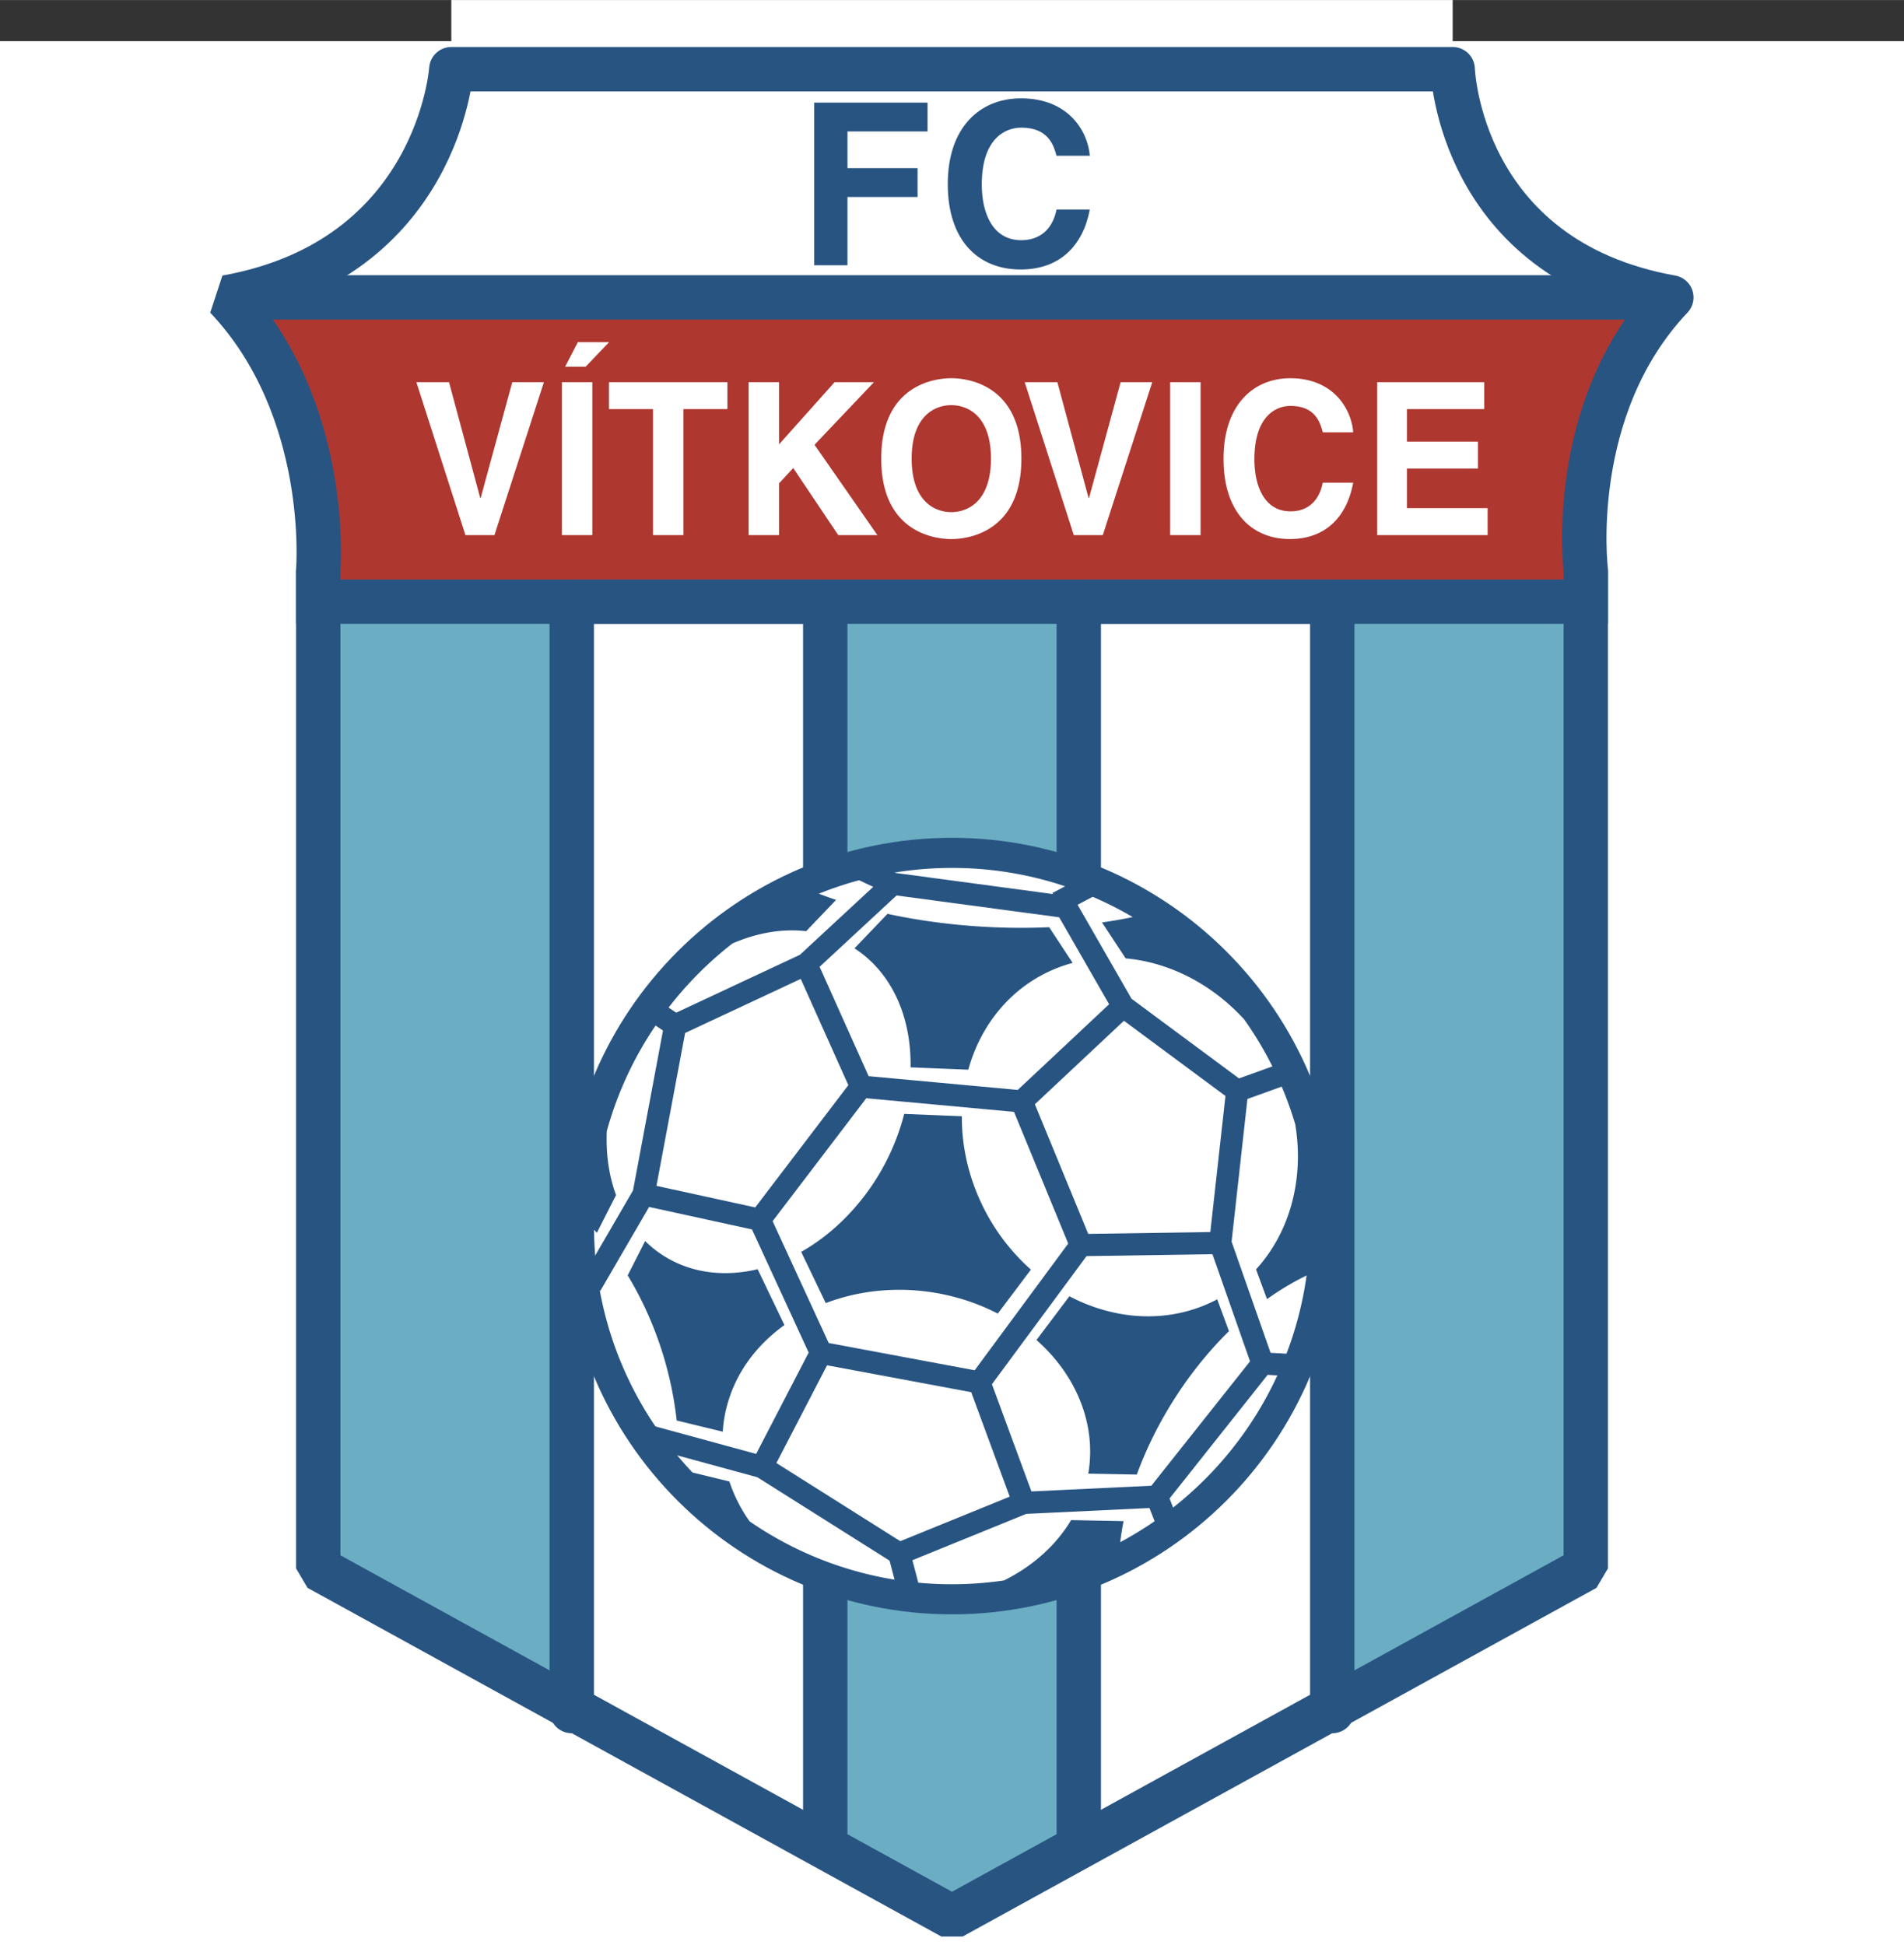
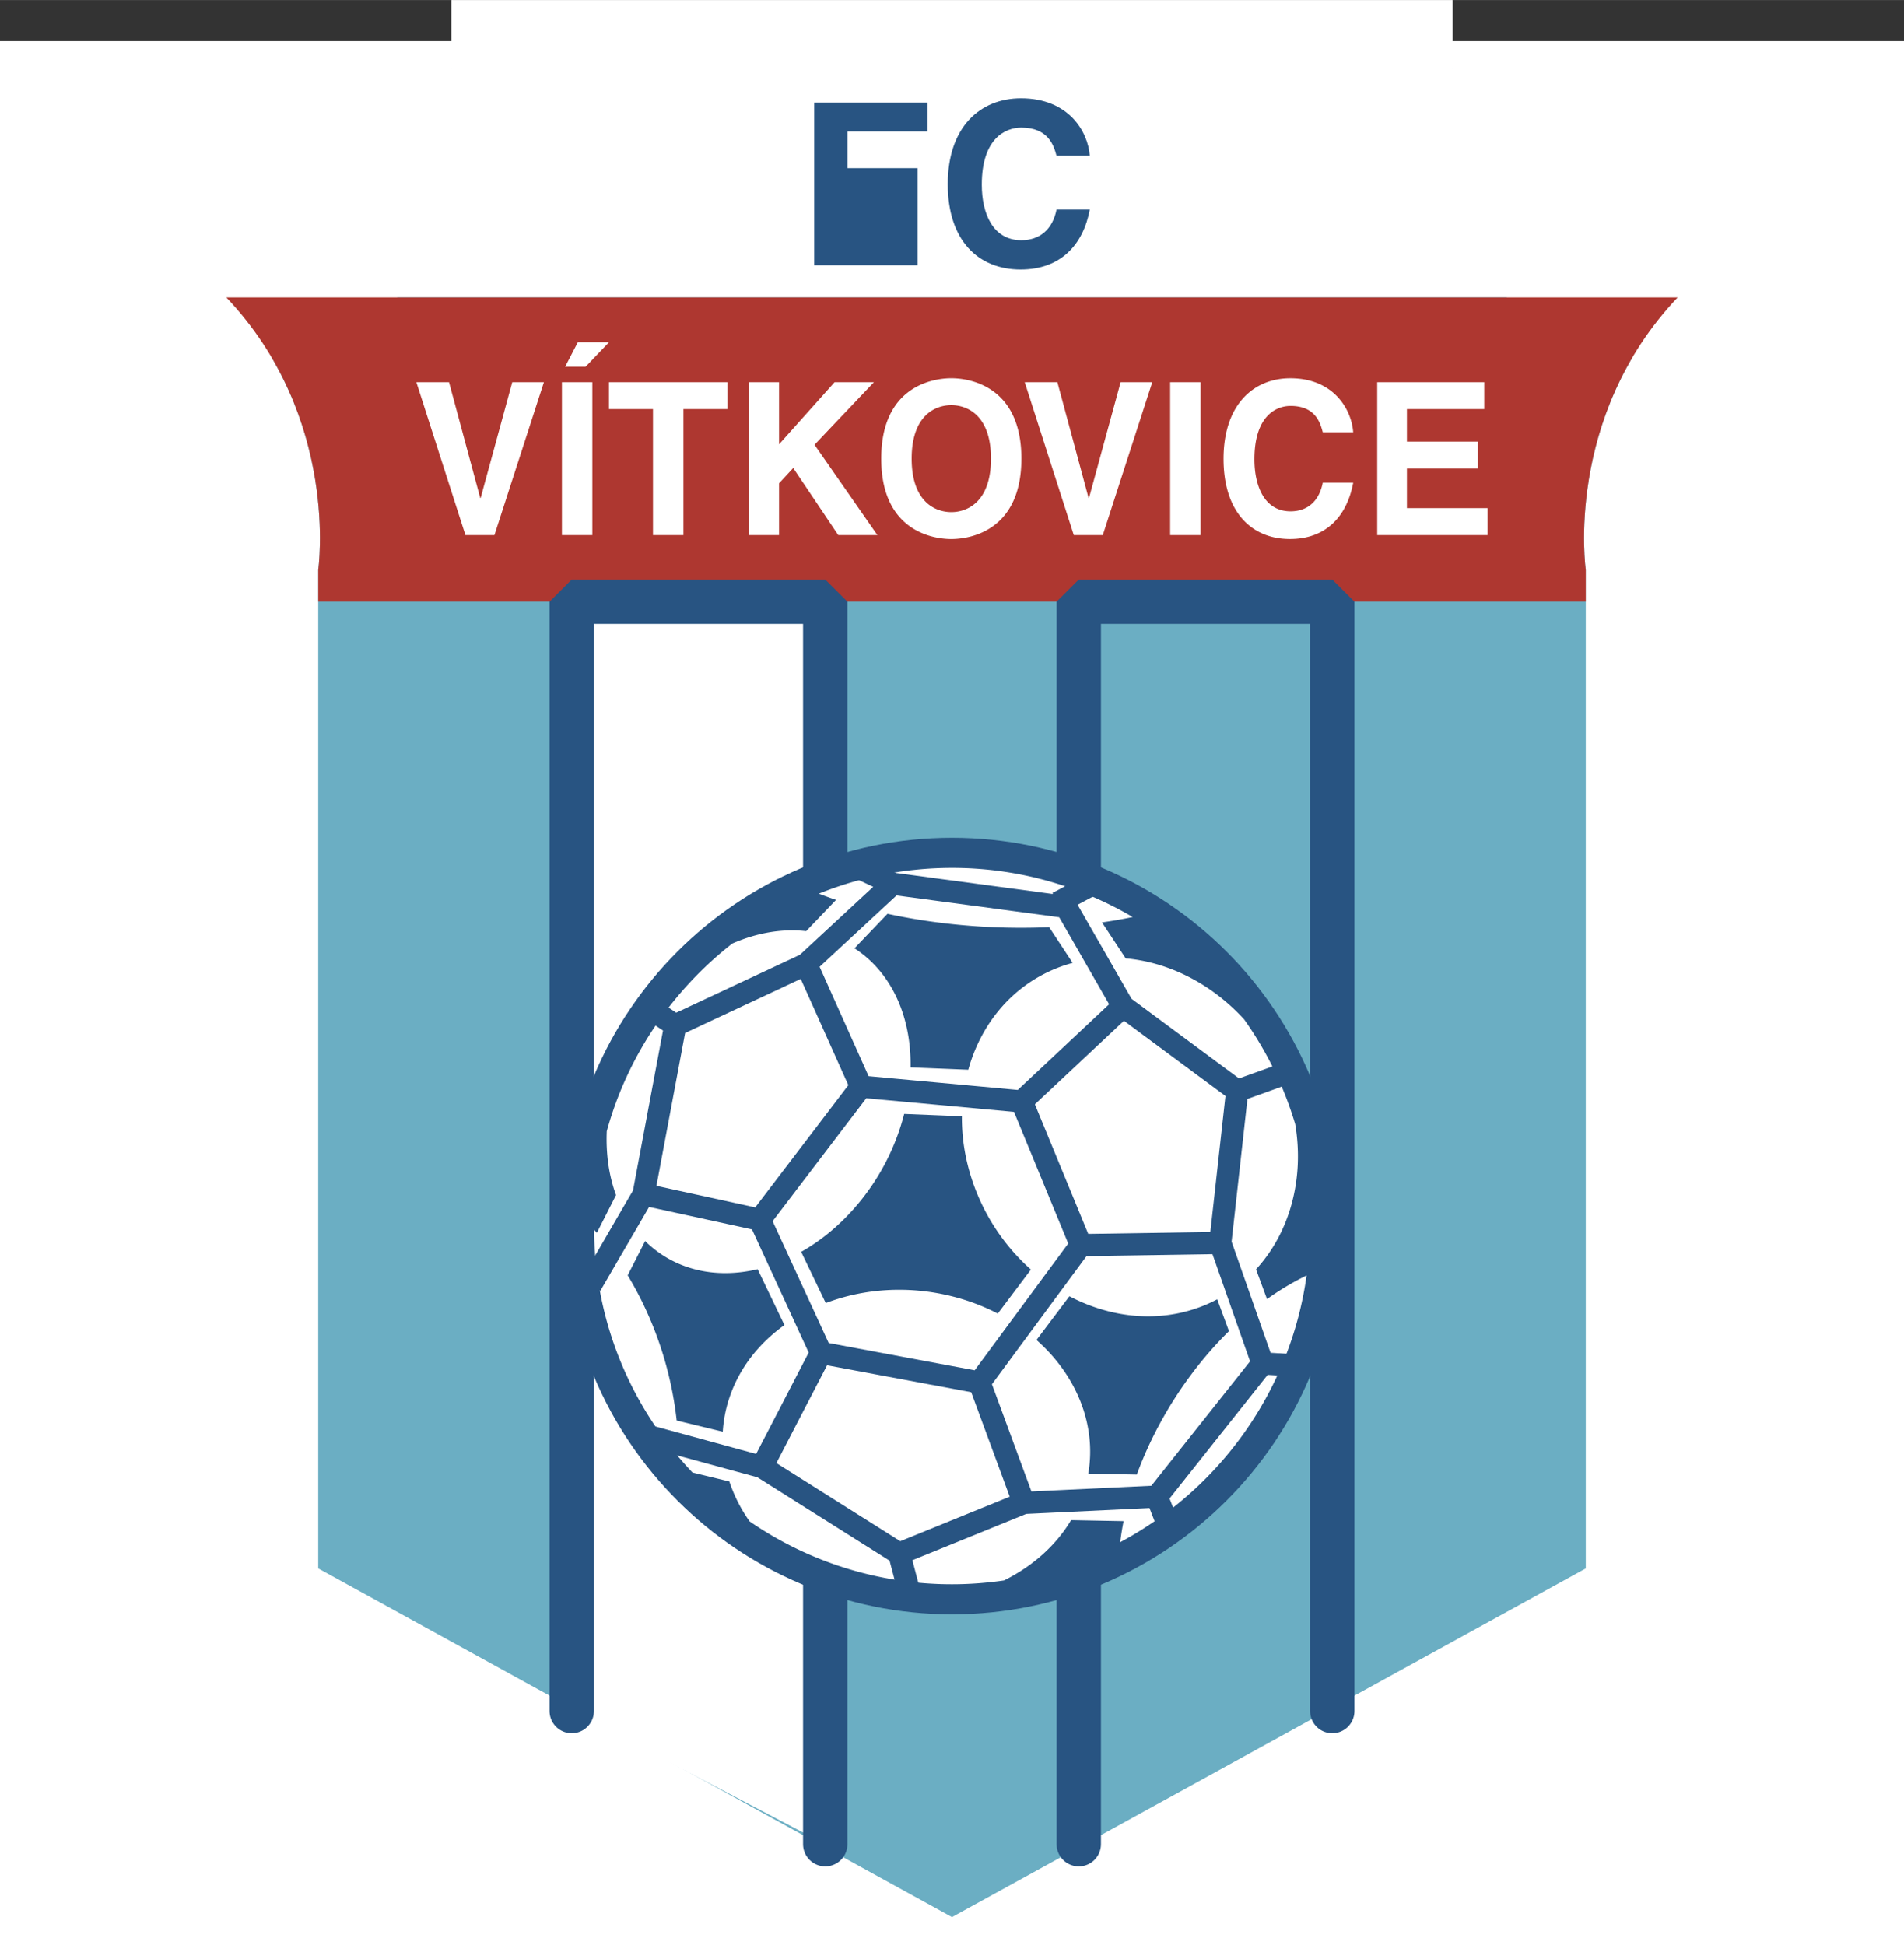
<svg xmlns="http://www.w3.org/2000/svg" width="2447" height="2500" viewBox="0 0 192.756 196.922">
  <rect x="0" y="0" width="192.756" height="196.922" fill="#333333" stroke="none" />
  <path fill-rule="evenodd" clip-rule="evenodd" fill="#fff" d="M0 4.165h192.756v192.757H0V4.165z" />
  <path d="M169.842 30.105C148.348 26.254 147.066 7 147.066 7H45.69s-1.283 19.254-22.777 23.105c11.549 12.194 9.303 27.598 9.303 27.598v101.084l64.161 35.299 64.162-35.299V57.703s-2.246-15.404 9.303-27.598z" fill-rule="evenodd" clip-rule="evenodd" fill="#6baec3" />
  <path d="M169.842 30.105C148.348 26.254 147.066 7 147.066 7H45.69s-1.283 19.254-22.777 23.105h146.929z" fill-rule="evenodd" clip-rule="evenodd" fill="#fff" />
  <path d="M169.842 30.105C148.348 26.254 147.066 7 147.066 7m0 0H45.69m0 0s-1.283 19.254-22.777 23.105" fill="none" stroke="#fff" stroke-width="14" stroke-miterlimit="2.613" />
  <path d="M160.539 60.912v-3.209s-2.246-15.403 9.303-27.598H22.914c11.549 12.194 9.303 27.598 9.303 27.598v3.209h128.322z" fill-rule="evenodd" clip-rule="evenodd" fill="#ae3730" />
-   <path fill-rule="evenodd" clip-rule="evenodd" fill="#fff" d="M109.211 186.705V60.912h25.664v112.317l-25.664 13.476z" />
  <path fill="none" stroke="#285482" stroke-width="4.493" stroke-linecap="round" stroke-linejoin="bevel" stroke-miterlimit="2.613" d="M109.211 186.705V60.912h25.664v112.317" />
  <path fill-rule="evenodd" clip-rule="evenodd" fill="#fff" d="M57.881 173.229V60.912h25.665v125.793l-25.665-13.476z" />
  <path fill="none" stroke="#285482" stroke-width="4.493" stroke-linecap="round" stroke-linejoin="bevel" stroke-miterlimit="2.613" d="M57.881 173.229V60.912h25.665v125.793" />
  <path d="M96.377 162.316c21.083 0 38.177-17.098 38.177-38.188S117.46 85.941 96.377 85.941s-38.176 17.097-38.176 38.187 17.093 38.188 38.176 38.188z" fill-rule="evenodd" clip-rule="evenodd" fill="#285482" stroke="#285482" stroke-width="2.246" stroke-miterlimit="2.613" />
  <path d="M132.275 129.131a27.73 27.73 0 0 0-4.006 2.393l-1.113-3.012c3.414-3.717 4.904-9.148 3.967-14.707a36.127 36.127 0 0 0-5.17-10.605c-3.258-3.57-7.582-5.783-11.994-6.174l-2.395-3.639a47.461 47.461 0 0 0 3.107-.543 36.005 36.005 0 0 0-18.294-4.976c-4.763 0-9.31.933-13.479 2.61.563.217 1.144.427 1.745.628l-3.032 3.167c-2.409-.276-4.978.161-7.468 1.248-6.08 4.74-10.614 11.369-12.714 19-.095 2.285.208 4.49.937 6.469l-1.94 3.82c-.095-.109-.193-.207-.289-.314.094 9.514 3.871 18.158 9.97 24.582l3.731.906a15.352 15.352 0 0 0 2.049 4.039 36.029 36.029 0 0 0 20.491 6.369c1.791 0 3.548-.135 5.269-.387 2.854-1.422 5.236-3.504 6.787-6.107l5.314.102a27.7 27.7 0 0 0-.34 2.131c10.026-5.361 17.246-15.297 18.867-27zm-58.526 12.662a13.318 13.318 0 0 0-.577 3.152l-4.666-1.133a36.375 36.375 0 0 0-3.104-11.186 35.185 35.185 0 0 0-1.855-3.508l1.77-3.482c.042.043.077.09.121.131 3.013 2.879 7.127 3.715 11.263 2.729l2.713 5.656c-2.676 1.916-4.701 4.524-5.665 7.641zM89.85 92.516c1.542.334 3.162.619 4.854.844a65.77 65.77 0 0 0 11.511.511l2.377 3.613c-.58.156-1.154.347-1.719.577-4.492 1.83-7.574 5.645-8.846 10.234l-5.843-.236c.068-4.201-1.252-8.096-4.024-10.745-.52-.497-1.073-.93-1.652-1.306l3.342-3.492zm11.164 40.474a21.183 21.183 0 0 0-4.582-1.734c-4.473-1.133-8.985-.797-12.835.67l-2.487-5.186c2.197-1.244 4.286-3.008 6.087-5.264a23.152 23.152 0 0 0 4.34-8.703l5.841.236c-.021 2.727.535 5.564 1.75 8.32a20.904 20.904 0 0 0 5.238 7.207l-3.352 4.454zm9.16 16.201c.855-4.986-1.215-9.971-5.244-13.529l3.334-4.426c4.279 2.244 9.209 2.734 13.646.926.455-.184.893-.395 1.318-.619l1.189 3.225c-4.119 4.045-7.41 9.256-9.33 14.518l-4.913-.095zM51.861 38.689h3.203l-5.009 15.484h-2.936l-4.967-15.484h3.305l3.161 11.731h.041l3.202-11.731zM59.285 37.125h-2.073l1.288-2.487h3.162l-2.377 2.487zm.682 17.048h-3.08V38.689h3.08v15.484zM69.187 54.173h-3.081V41.417h-4.455v-2.728h11.991v2.728h-4.455v12.756zM78.867 54.173h-3.08V38.689h3.08v6.297l5.626-6.297h3.983l-6.016 6.34 6.365 9.144h-3.962l-4.559-6.793-1.437 1.553v5.24zM92.294 46.431c0-4.336 2.347-5.415 4.014-5.415 1.667 0 4.014 1.079 4.014 5.415s-2.348 5.415-4.014 5.415c-1.667 0-4.014-1.078-4.014-5.415zm-3.08 0c0 7.262 5.139 8.143 7.094 8.143 1.956 0 7.094-.88 7.094-8.143 0-7.263-5.139-8.143-7.094-8.143s-7.094.88-7.094 8.143zM113.449 38.689h3.203l-5.009 15.484h-2.936l-4.969-15.484h3.307l3.16 11.731h.041l3.203-11.731zM121.543 54.173h-3.08V38.689h3.08v15.484zM133.914 43.763c-.246-.925-.719-2.669-3.264-2.669-1.479 0-3.656 1.033-3.656 5.402 0 2.776 1.049 5.272 3.656 5.272 1.703 0 2.895-1.011 3.264-2.905h3.08c-.615 3.358-2.711 5.709-6.406 5.709-3.92 0-6.721-2.782-6.721-8.119 0-5.402 2.965-8.162 6.762-8.162 4.416 0 6.201 3.19 6.365 5.472h-3.08zM150.256 41.417h-7.824v3.289h7.187v2.728h-7.187v4.011h8.172v2.728h-11.178V38.689h10.83v2.728z" fill-rule="evenodd" clip-rule="evenodd" fill="#fff" />
-   <path fill-rule="evenodd" clip-rule="evenodd" fill="#285482" d="M85.796 26.852h-3.368V10.385h11.475v2.92h-8.107v3.715h7.096v2.92h-7.096v6.912zM106.959 15.768c-.27-.988-.785-2.85-3.57-2.85-1.617 0-3.996 1.103-3.996 5.767 0 2.964 1.145 5.629 3.996 5.629 1.865 0 3.166-1.08 3.57-3.102h3.369c-.674 3.581-2.965 6.068-7.006 6.068-4.291 0-7.372-2.943-7.372-8.642 0-5.767 3.26-8.687 7.417-8.687 4.828 0 6.781 3.379 6.961 5.815h-3.369v.002z" />
-   <path d="M26.122 30.105h139.871M32.217 57.703v3.209h128.322v-3.209" fill="none" stroke="#285482" stroke-width="4.493" stroke-miterlimit="2.613" />
+   <path fill-rule="evenodd" clip-rule="evenodd" fill="#285482" d="M85.796 26.852h-3.368V10.385h11.475v2.92h-8.107v3.715h7.096v2.92v6.912zM106.959 15.768c-.27-.988-.785-2.85-3.57-2.85-1.617 0-3.996 1.103-3.996 5.767 0 2.964 1.145 5.629 3.996 5.629 1.865 0 3.166-1.08 3.57-3.102h3.369c-.674 3.581-2.965 6.068-7.006 6.068-4.291 0-7.372-2.943-7.372-8.642 0-5.767 3.26-8.687 7.417-8.687 4.828 0 6.781 3.379 6.961 5.815h-3.369v.002z" />
  <path d="M83.118 136.965l-6.203-13.477m-8.554-19.681l13.26-6.205 5.561 12.408-10.266 13.479-11.763-2.568 3.208-17.114zm0 0l-2.566-1.713m47.906-.213l-10.266 9.627 5.988 14.547 14.115-.215 1.711-15.402-11.548-8.557zm-32.08-4.279l8.769-8.129 17.538 2.353 5.773 10.056m-10.265 9.626l-16.254-1.498m19.888-18.613l3.637-1.925m-20.317 0l-3.208-1.498m38.068 22.464l5.348-1.926m-7.059 17.328l4.277 12.195-10.693 13.479-13.473.641-4.492-12.193 10.266-13.906m18.392 11.979l3.637.215m-14.33 13.264l1.498 3.85m-14.971-3.21l-12.619 5.135-13.902-8.771 5.989-11.553 16.04 2.996M65.153 120.92l-5.347 9.199m17.323 18.399l-11.763-3.209m25.665 11.98l1.069 4.064" fill="none" stroke="#285482" stroke-width="2.246" stroke-miterlimit="2.613" />
-   <path d="M169.201 30.105C147.689 26.251 147.066 7 147.066 7m0 0H45.691m0 0s-1.283 19.254-22.777 23.105c10.653 11.248 9.303 27.598 9.303 27.598m0 0v101.084l64.161 35.299 64.162-35.299V57.703m-.001 0s-2-16.341 8.662-27.598" fill="none" stroke="#285482" stroke-width="4.493" stroke-linecap="round" stroke-linejoin="bevel" stroke-miterlimit="2.613" />
</svg>